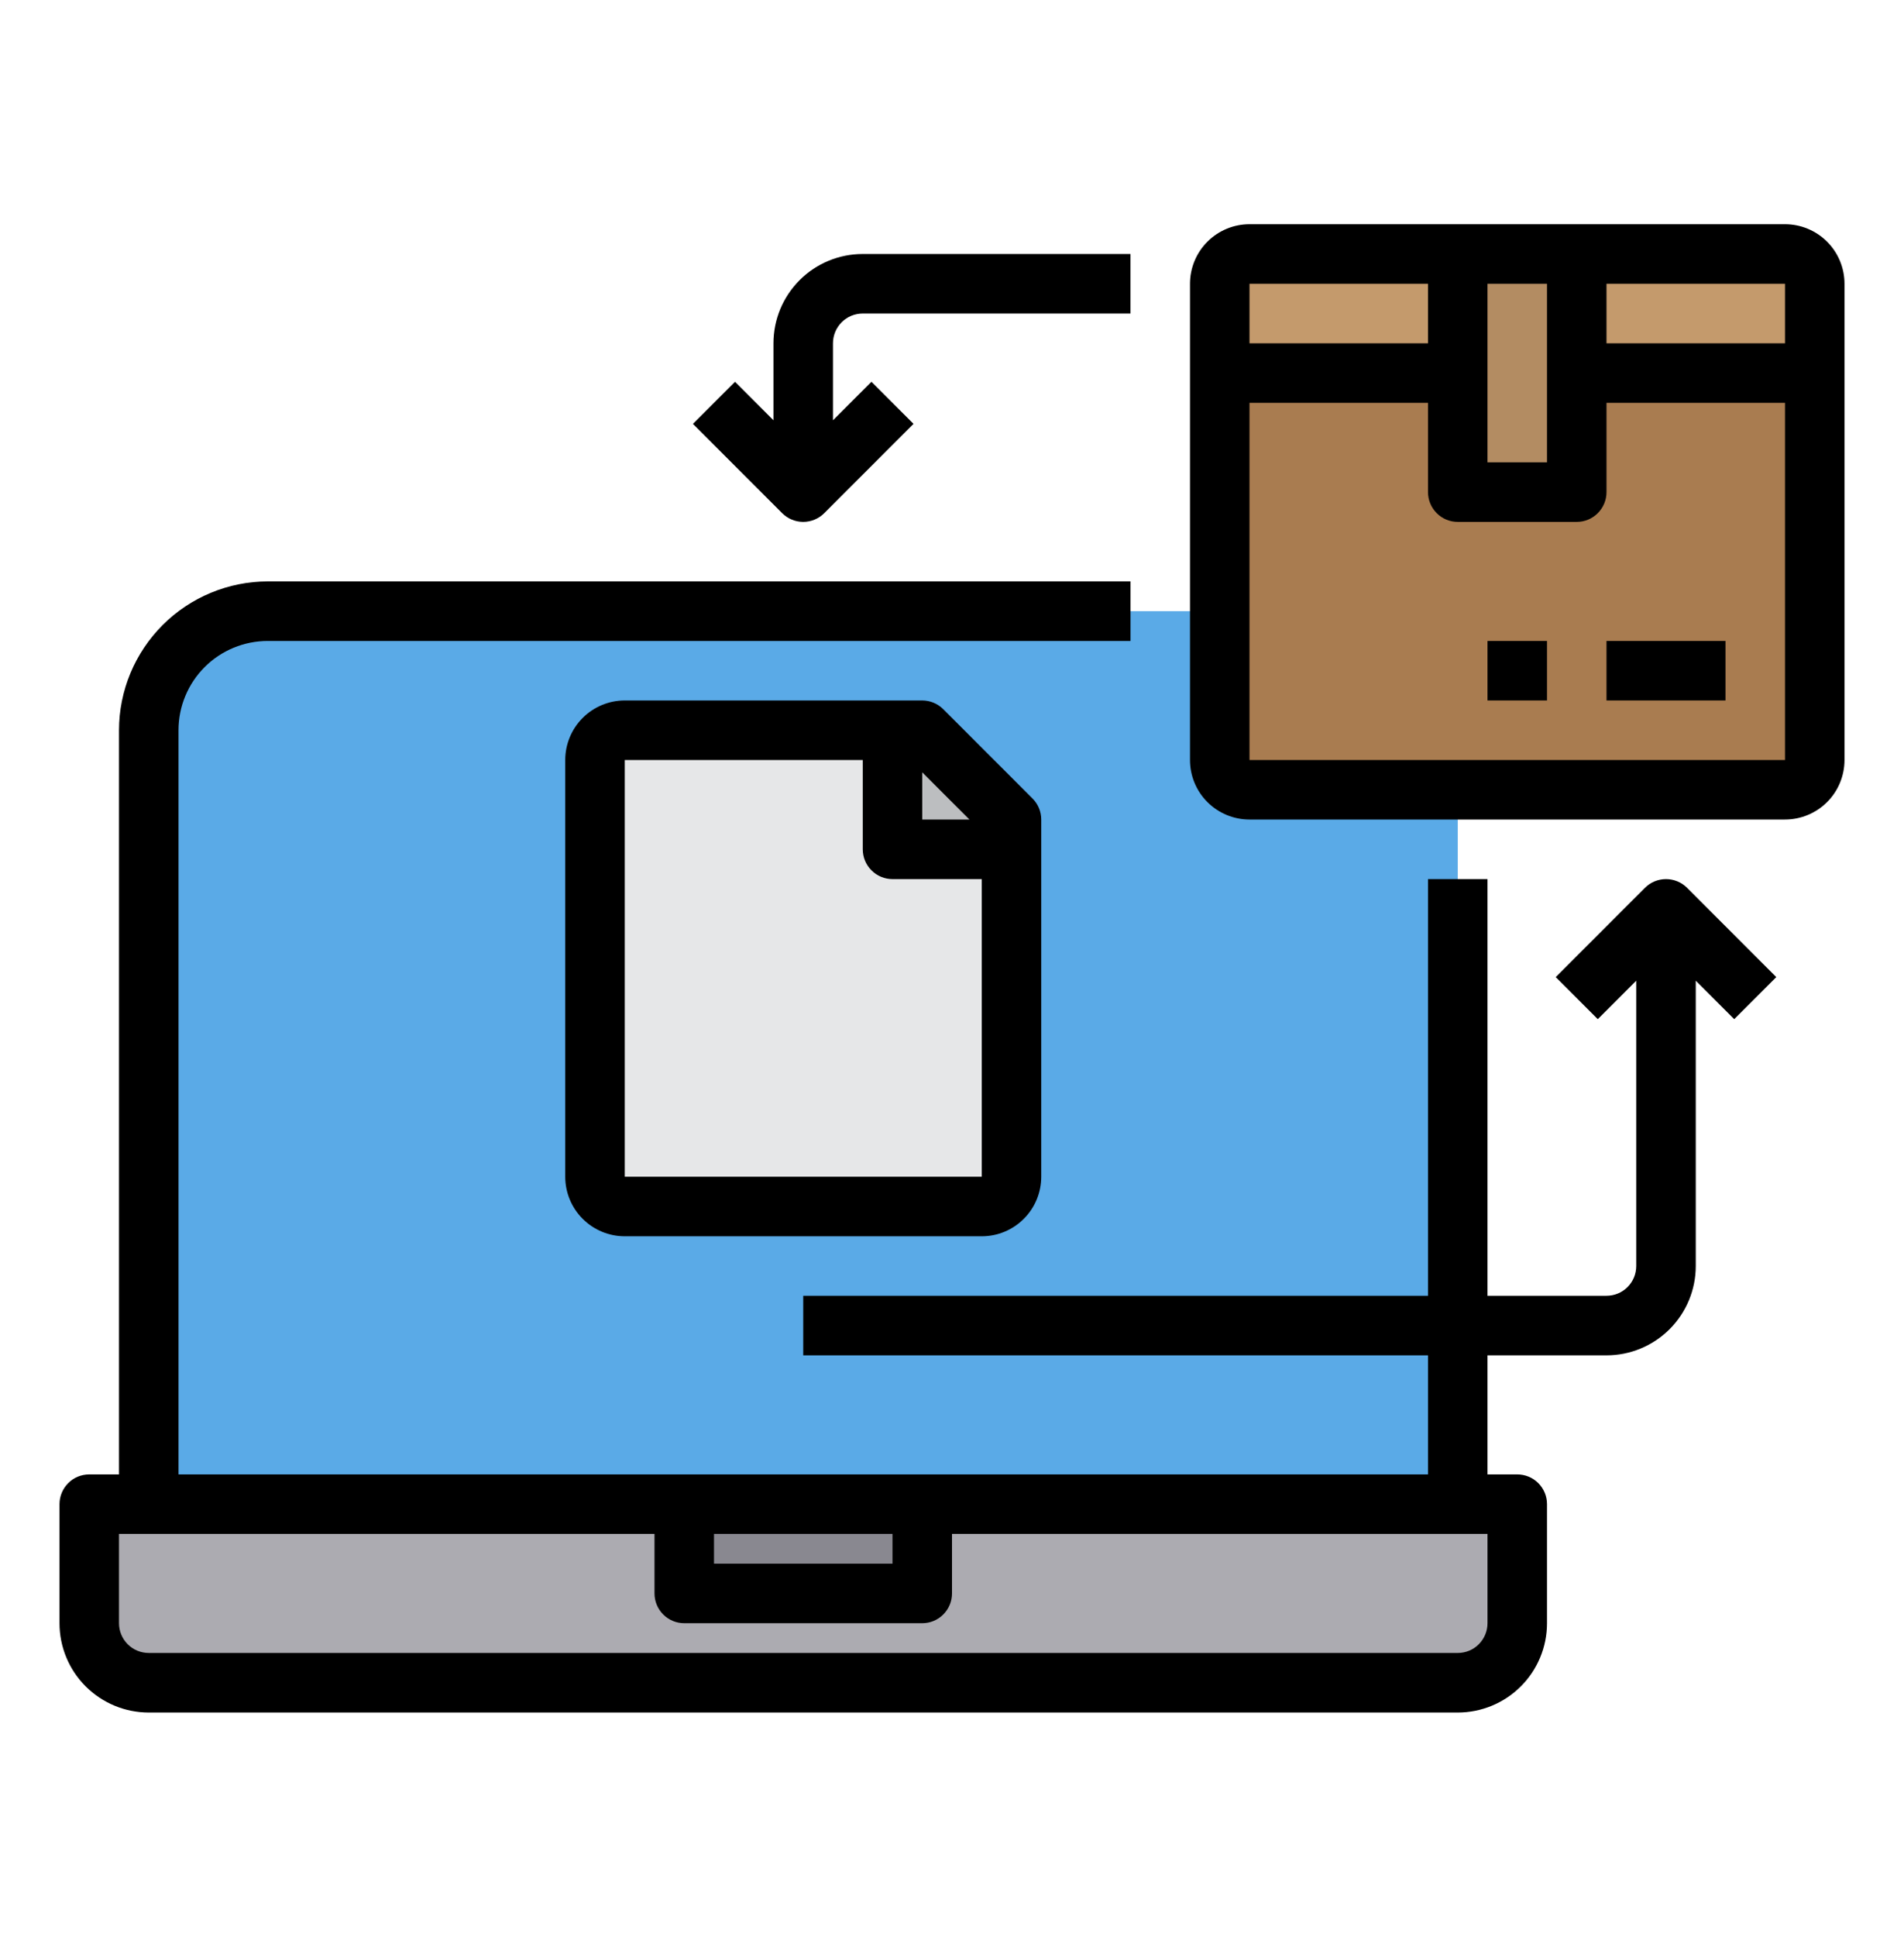
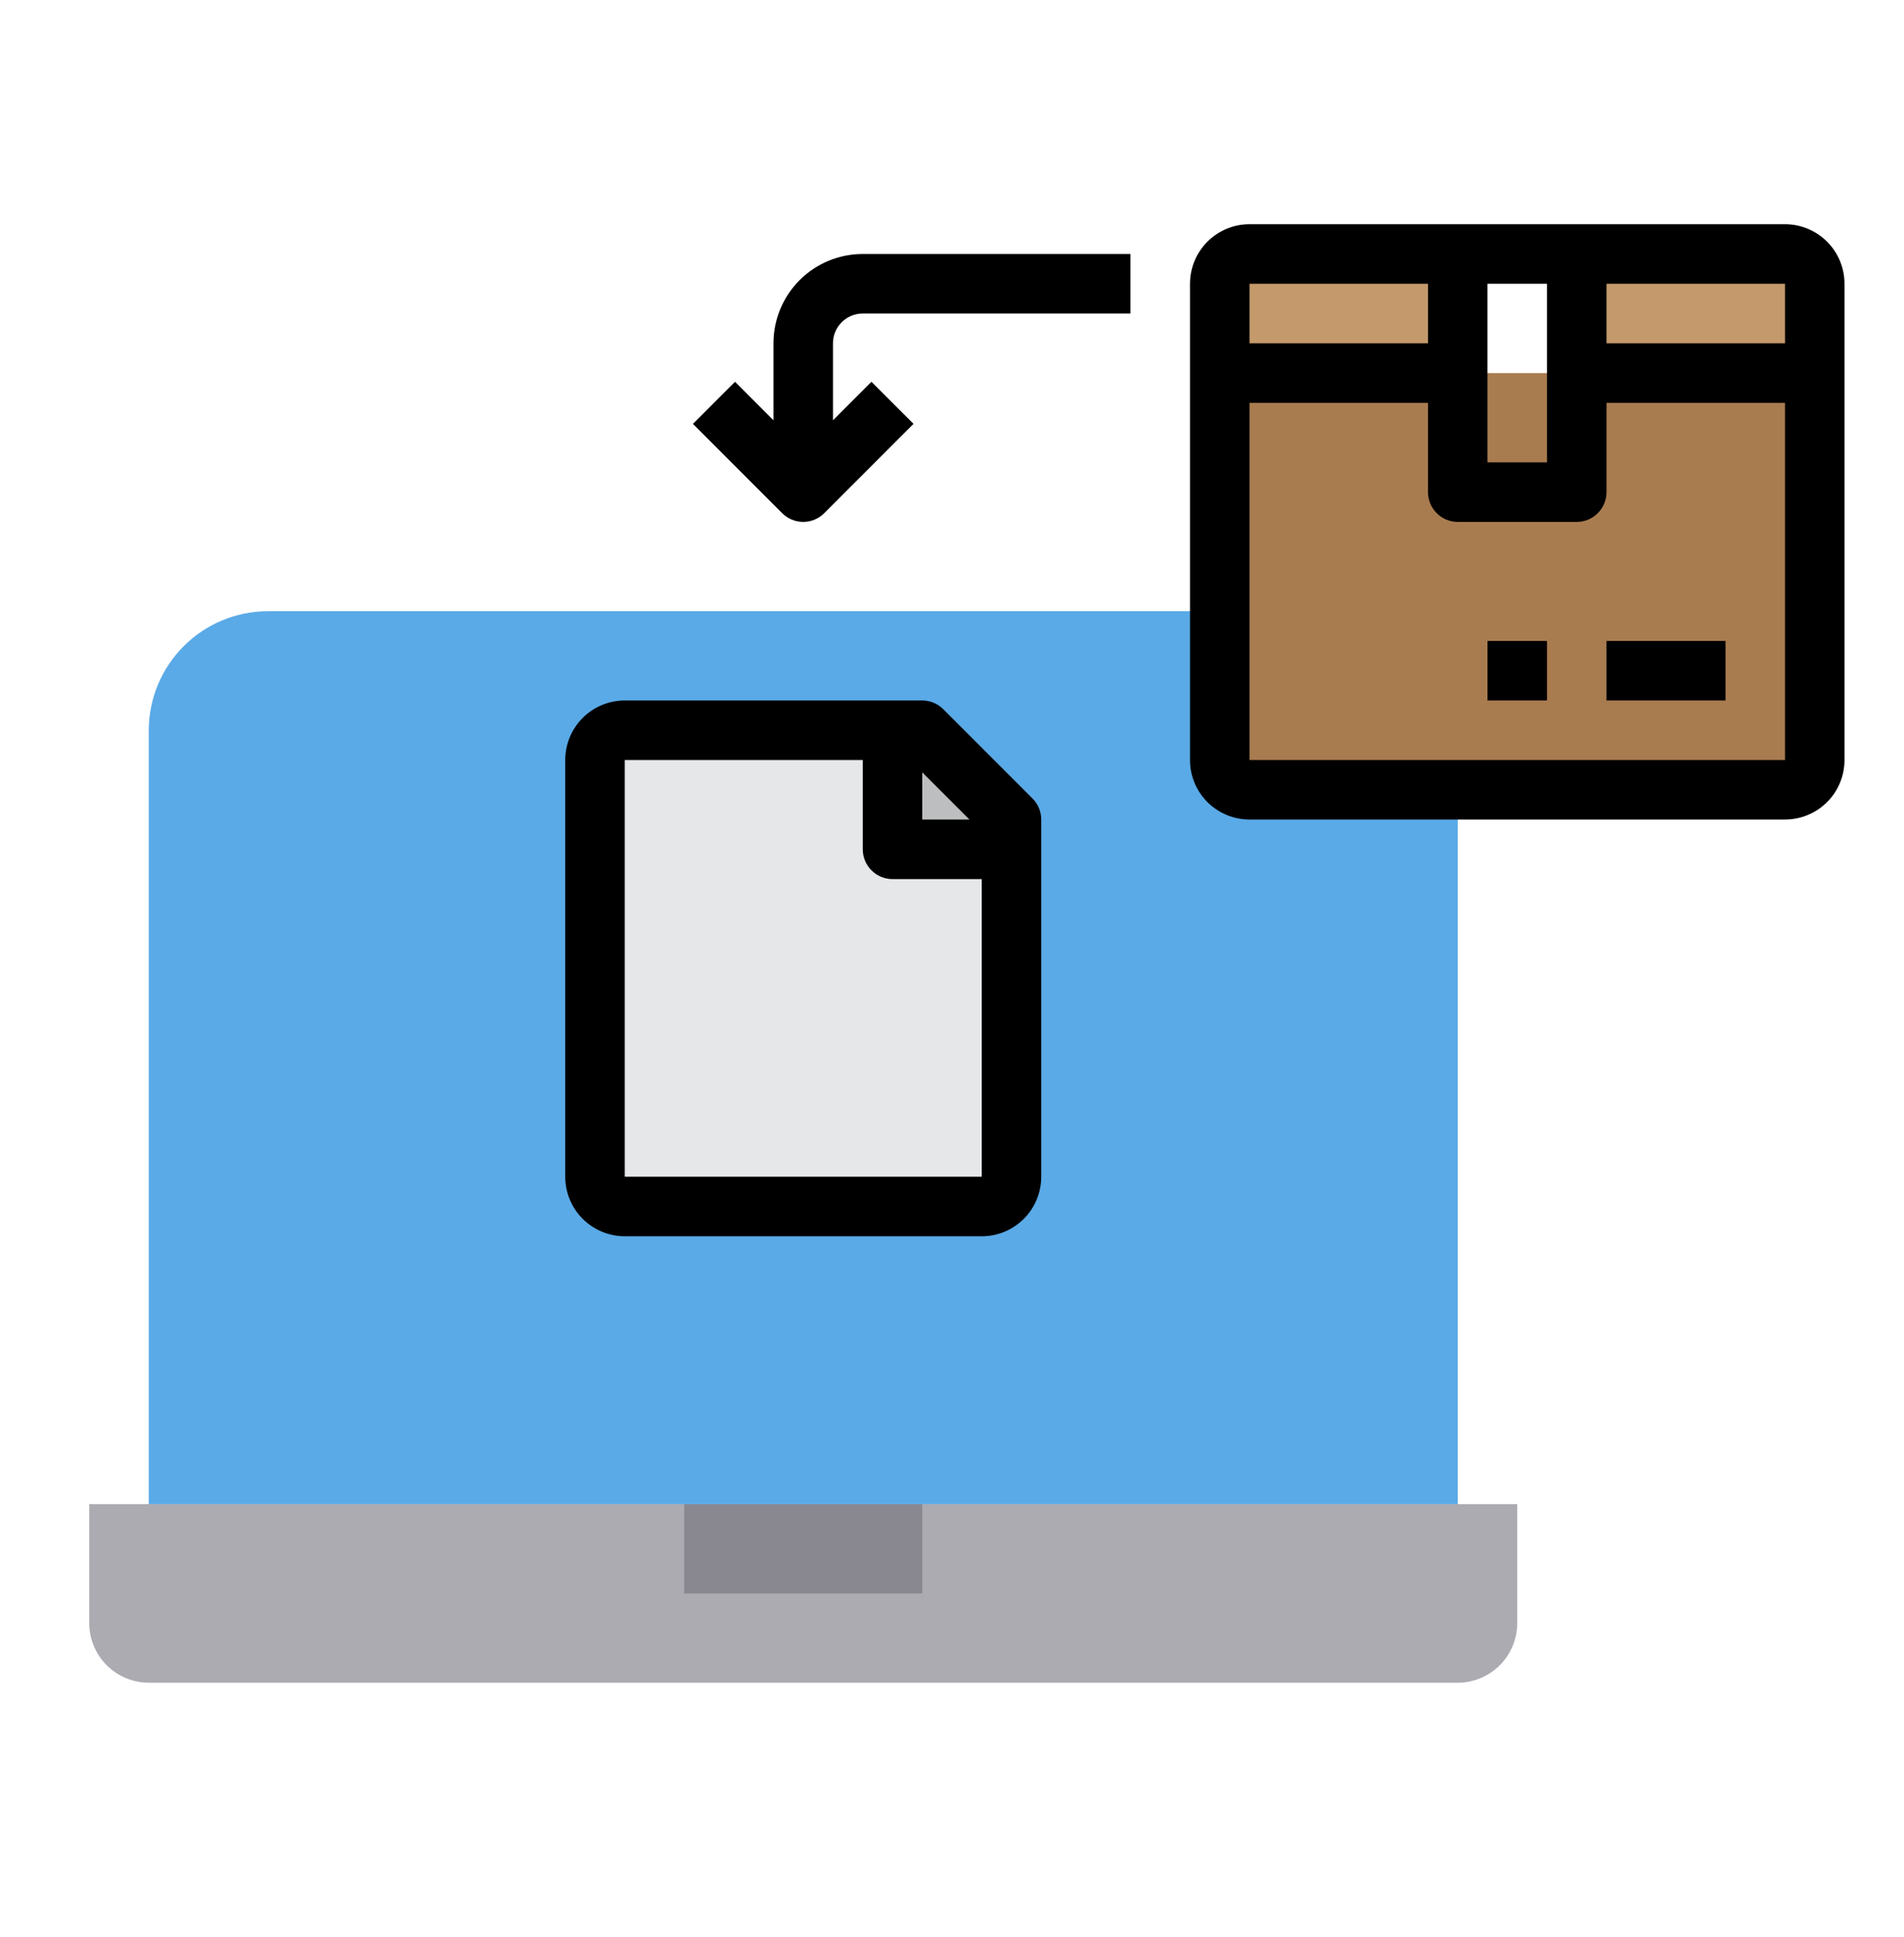
<svg xmlns="http://www.w3.org/2000/svg" width="60" height="61" viewBox="0 0 60 61" fill="none">
  <path d="M45.938 47.375H47.812V51.125C47.811 51.622 47.613 52.098 47.262 52.449C46.91 52.8 46.434 52.998 45.938 53H4.688C4.191 52.998 3.715 52.8 3.363 52.449C3.012 52.098 2.814 51.622 2.812 51.125V47.375H45.938Z" fill="#ACABB1" />
  <path d="M38.438 19.25H8.438C7.444 19.253 6.492 19.649 5.789 20.352C5.087 21.054 4.69 22.006 4.688 23V47.375H45.938V19.25H38.438Z" fill="#5AAAE7" />
  <path d="M31.875 25.812V26.75H28.125V23H29.062L31.875 25.812Z" fill="#BCBEC0" />
  <path d="M31.875 26.75V37.062C31.875 37.311 31.776 37.55 31.6 37.725C31.425 37.901 31.186 38 30.938 38H19.688C19.439 38 19.2 37.901 19.025 37.725C18.849 37.55 18.75 37.311 18.75 37.062V23.938C18.75 23.689 18.849 23.45 19.025 23.275C19.2 23.099 19.439 23 19.688 23H28.125V26.75H31.875Z" fill="#E6E7E8" />
  <path d="M29.062 47.375H21.562V50.188H29.062V47.375Z" fill="#898890" />
  <path d="M57.188 11.75V23.938C57.188 24.186 57.089 24.425 56.913 24.6C56.737 24.776 56.499 24.875 56.25 24.875H39.375C39.126 24.875 38.888 24.776 38.712 24.6C38.536 24.425 38.438 24.186 38.438 23.938V11.75H57.188Z" fill="#A97C50" />
-   <path d="M49.688 11.75V15.5H45.938V11.75V8H49.688V11.75Z" fill="#B38C62" />
  <path d="M45.938 8V11.75H38.438V8.938C38.438 8.689 38.536 8.45 38.712 8.275C38.888 8.099 39.126 8 39.375 8H45.938Z" fill="#C49A6C" />
  <path d="M57.188 8.938V11.75H49.688V8H56.25C56.499 8 56.737 8.099 56.913 8.275C57.089 8.45 57.188 8.689 57.188 8.938Z" fill="#C49A6C" />
  <path d="M25.311 16.438C25.56 16.437 25.798 16.339 25.974 16.163L28.787 13.35L27.461 12.025L26.249 13.237V10.812C26.249 10.564 26.348 10.325 26.523 10.15C26.699 9.974 26.938 9.875 27.186 9.875H35.624V8H27.186C26.44 8 25.725 8.296 25.198 8.824C24.67 9.351 24.374 10.067 24.374 10.812V13.237L23.162 12.025L21.836 13.35L24.648 16.163C24.824 16.339 25.063 16.437 25.311 16.438Z" fill="black" />
-   <path d="M51.837 27.962L49.025 30.775L50.35 32.1L51.562 30.888V39.875C51.562 40.124 51.464 40.362 51.288 40.538C51.112 40.714 50.874 40.812 50.625 40.812H46.875V27.688H45V40.812H25.312V42.688H45V46.438H5.625V23C5.625 22.254 5.921 21.539 6.449 21.011C6.976 20.484 7.692 20.188 8.438 20.188H35.625V18.312H8.438C7.195 18.314 6.003 18.808 5.125 19.687C4.246 20.566 3.751 21.757 3.75 23V46.438H2.812C2.564 46.438 2.325 46.536 2.15 46.712C1.974 46.888 1.875 47.126 1.875 47.375V51.125C1.875 51.871 2.171 52.586 2.699 53.114C3.226 53.641 3.942 53.938 4.688 53.938H45.938C46.683 53.938 47.399 53.641 47.926 53.114C48.454 52.586 48.75 51.871 48.75 51.125V47.375C48.75 47.126 48.651 46.888 48.475 46.712C48.3 46.536 48.061 46.438 47.812 46.438H46.875V42.688H50.625C51.371 42.688 52.086 42.391 52.614 41.864C53.141 41.336 53.438 40.621 53.438 39.875V30.888L54.65 32.1L55.975 30.775L53.163 27.962C52.987 27.786 52.749 27.688 52.5 27.688C52.251 27.688 52.013 27.786 51.837 27.962ZM28.125 48.312V49.25H22.5V48.312H28.125ZM46.875 51.125C46.875 51.374 46.776 51.612 46.6 51.788C46.425 51.964 46.186 52.062 45.938 52.062H4.688C4.439 52.062 4.2 51.964 4.025 51.788C3.849 51.612 3.75 51.374 3.75 51.125V48.312H20.625V50.188C20.625 50.436 20.724 50.675 20.9 50.85C21.075 51.026 21.314 51.125 21.562 51.125H29.062C29.311 51.125 29.55 51.026 29.725 50.85C29.901 50.675 30 50.436 30 50.188V48.312H46.875V51.125Z" fill="black" />
  <path d="M29.062 22.062H19.688C19.19 22.062 18.713 22.26 18.362 22.612C18.01 22.963 17.812 23.44 17.812 23.938V37.062C17.812 37.56 18.01 38.037 18.362 38.388C18.713 38.74 19.19 38.938 19.688 38.938H30.938C31.435 38.938 31.912 38.74 32.263 38.388C32.615 38.037 32.812 37.56 32.812 37.062V25.812C32.812 25.564 32.714 25.326 32.538 25.15L29.725 22.337C29.549 22.161 29.311 22.063 29.062 22.062ZM30.549 25.812H29.062V24.326L30.549 25.812ZM19.688 37.062V23.938H27.188V26.75C27.188 26.999 27.286 27.237 27.462 27.413C27.638 27.589 27.876 27.688 28.125 27.688H30.938V37.062H19.688Z" fill="black" />
  <path d="M56.25 7.062H39.375C38.878 7.062 38.401 7.26 38.049 7.612C37.697 7.963 37.5 8.44 37.5 8.938V23.938C37.5 24.435 37.697 24.912 38.049 25.263C38.401 25.615 38.878 25.812 39.375 25.812H56.25C56.747 25.812 57.224 25.615 57.576 25.263C57.928 24.912 58.125 24.435 58.125 23.938V8.938C58.125 8.44 57.928 7.963 57.576 7.612C57.224 7.26 56.747 7.062 56.25 7.062ZM56.25 10.812H50.625V8.938H56.25V10.812ZM48.75 8.938V14.562H46.875V8.938H48.75ZM45 8.938V10.812H39.375V8.938H45ZM39.375 23.938V12.688H45V15.5C45 15.749 45.099 15.987 45.275 16.163C45.45 16.339 45.689 16.438 45.938 16.438H49.688C49.936 16.438 50.175 16.339 50.35 16.163C50.526 15.987 50.625 15.749 50.625 15.5V12.688H56.25V23.938H39.375Z" fill="black" />
  <path d="M54.375 20.188H50.625V22.062H54.375V20.188Z" fill="black" />
  <path d="M48.75 20.188H46.875V22.062H48.75V20.188Z" fill="black" />
</svg>